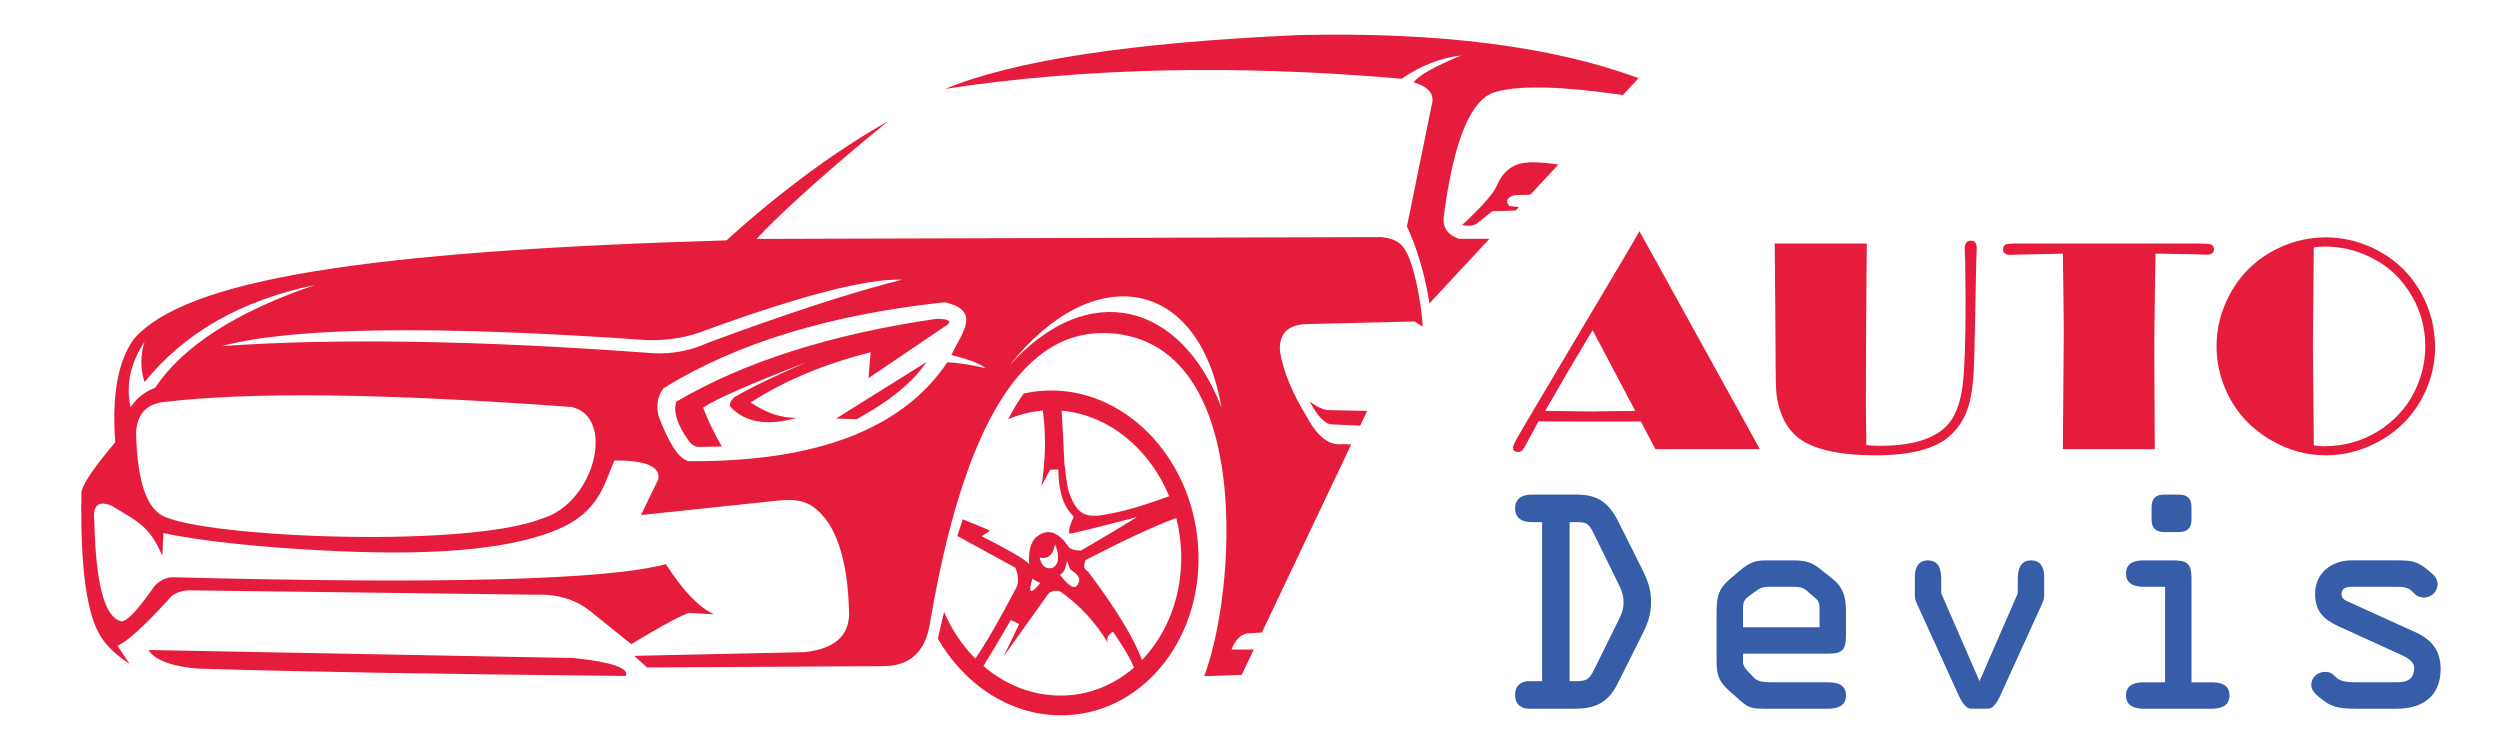
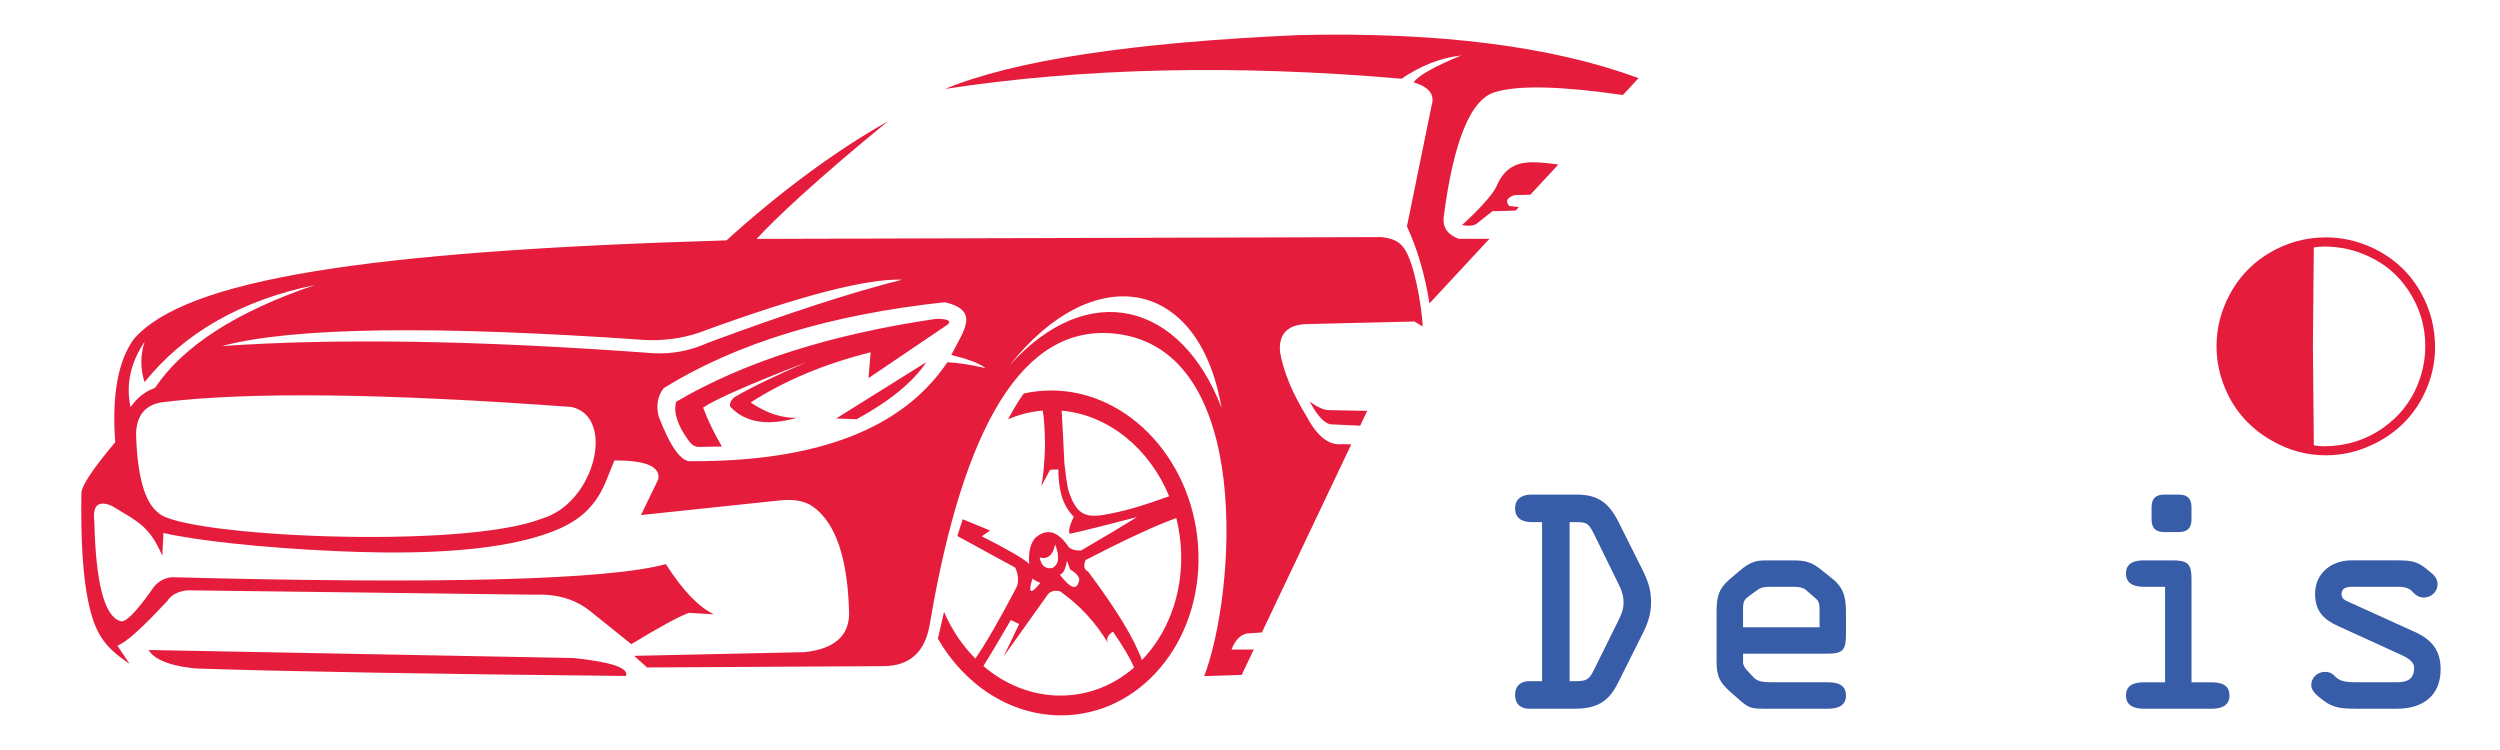
<svg xmlns="http://www.w3.org/2000/svg" version="1.1" baseProfile="tiny" id="Calque_1" x="0px" y="0px" width="200px" height="60px" viewBox="0 0 200 60" xml:space="preserve">
  <path fill-rule="evenodd" fill="#E51C3C" d="M82.596,46.285c-0.365,1.201-0.154,1.318,0.632,0.35  C83.009,46.553,82.798,46.436,82.596,46.285 M85.615,45.557c0.6,0.365,0.829,0.695,0.689,0.99c-0.193,0.695-0.702,0.502-1.523-0.582  c0.265-0.043,0.458-0.412,0.574-1.105C85.528,45.324,85.615,45.557,85.615,45.557z M93.532,39.701  c-1.552-3.785-4.819-6.51-8.599-6.848c0.06,0.965,0.133,2.375,0.219,4.234c0.095,0.729,0.185,1.795,0.403,2.395  c0.548,1.496,1.157,1.947,2.591,1.729C90.097,40.914,91.862,40.293,93.532,39.701z M91.355,52.805  c2.019-2.09,3.241-5.156,3.137-8.572c-0.03-0.963-0.164-1.898-0.388-2.791c-1.636,0.59-4.054,1.707-7.253,3.359  c-0.197,0.449-0.13,0.76,0.201,0.93C89.301,48.732,90.736,51.092,91.355,52.805z M78.671,53.283  c1.732,1.482,3.873,2.363,6.167,2.363c2.23,0,4.265-0.832,5.885-2.24c-0.274-0.686-0.836-1.643-1.687-2.873  c-0.418,0.264-0.553,0.564-0.401,0.902c-0.989-1.65-2.264-3.025-3.825-4.131c-0.515-0.115-0.88,0.02-1.093,0.406  c-2.281,3.201-3.422,4.801-3.422,4.801c0.824-1.727,1.237-2.588,1.237-2.588c-0.441-0.217-0.662-0.322-0.662-0.322  C79.785,51.461,79.051,52.689,78.671,53.283z M43.32,41.496c-6.301,2.486-28.747,1.438-30.651-0.467  c-1.099-0.844-1.694-2.959-1.784-6.346c0.048-1.457,0.739-2.293,2.071-2.502c6.86-0.85,17.787-0.725,32.781,0.379  C49.284,33.373,47.578,40.293,43.32,41.496z M76.104,28.399c1.078,0.263,2.231,0.627,2.731,1.048  c-1.219-0.279-2.236-0.434-3.047-0.465c-3.558,5.309-10.382,7.947-20.474,7.914c-0.799,0.092-1.671-1.1-2.618-3.578  c-0.222-0.893-0.086-1.648,0.403-2.271c5.792-3.589,13.288-5.88,22.486-6.868C78.481,24.857,77.043,26.491,76.104,28.399z   M58.121,19.229c-29.007,0.859-43.257,3.139-47.409,7.888c-1.272,1.75-1.772,4.503-1.494,8.265  c-1.765,2.088-2.666,3.436-2.705,4.045c-0.062,3.83,0.126,6.756,0.565,8.777c0.523,2.412,1.205,3.52,3.288,4.9  c0,0-0.326-0.484-0.978-1.455c0.672-0.223,2.013-1.426,4.026-3.609c0.317-0.471,0.853-0.744,1.611-0.814  c0,0,9.238,0.117,27.719,0.35c1.769-0.078,3.244,0.348,4.428,1.279c0,0,1.112,0.893,3.335,2.678  c2.269-1.381,3.803-2.215,4.602-2.504c0,0,0.669,0.041,2.013,0.117c-1.206-0.555-2.491-1.893-3.854-4.016  c-4.672,1.264-17.852,1.615-39.538,1.047c-0.696,0.082-1.233,0.432-1.61,1.049c-1.318,1.857-2.162,2.672-2.531,2.445  c-1.245-0.41-1.925-3.051-2.042-7.916c-0.161-1.328,0.308-1.754,1.411-1.281c2.084,1.271,2.998,1.602,4.025,3.988  c0,0,0.031-0.609,0.094-1.824c2.434,0.566,7.719,1.186,13.876,1.453c4.066,0.178,11.105,0.322,16.005-1.148  c2.825-0.846,4.556-1.959,5.587-4.607c0.165-0.426,0.374-0.922,0.607-1.498c2.531-0.014,3.699,0.49,3.508,1.512  c0,0-0.46,0.953-1.381,2.854c0,0,3.681-0.387,11.043-1.164c1.189-0.137,2.109,0.037,2.76,0.523c1.8,1.322,2.75,4.164,2.847,8.527  c-0.014,1.809-1.212,2.838-3.594,3.084c0,0-4.534,0.098-13.602,0.293c0,0,0.346,0.309,1.036,0.93c0,0,5.979-0.035,18.92-0.105  c2.102-0.014,3.299-1.143,3.68-3.27c2.682-15.973,7.476-24.17,14.898-23.323c11.139,1.274,9.527,20.983,7.068,27.395l3.002-0.104  l0.964-2.029h-1.78c0.28-0.73,0.683-1.156,1.208-1.279l1.222-0.086l7.149-15.043l-0.723-0.023c-1.043,0.135-1.992-0.604-2.848-2.215  c-1.138-1.855-1.847-3.571-2.127-5.15c-0.124-1.478,0.624-2.225,2.24-2.241c0,0,2.84-0.068,8.514-0.204c0,0,0.22,0.136,0.66,0.407  c-0.048-1.303-0.486-3.919-1.021-5.323c-0.509-1.33-1.044-1.685-2.256-1.836c0,0-16.668,0.048-50.005,0.145  c1.338-1.482,4.82-4.778,10.495-9.401C66.873,12.033,62.321,15.418,58.121,19.229z M83.173,44.6c0.65,0.168,1.062-0.184,1.236-1.047  c0.387,0.982,0.31,1.613-0.229,1.891C83.632,45.537,83.298,45.258,83.173,44.6z M108.813,34.055l-2.322-0.107  c-0.519-0.053-1.093-0.664-1.725-1.834c0.639,0.471,1.167,0.705,1.581,0.697l3.028,0.059L108.813,34.055z M97.721,32.621  c-3.225-8.423-10.648-10.418-16.965-3.376C87.381,20.819,95.91,22.066,97.721,32.621z M56.521,26.393  c7.66-2.782,12.873-4.121,15.642-4.017c-3.953,0.989-9.12,2.668-15.499,5.036c-1.424,0.646-2.891,0.926-4.398,0.845  c-13.799-1.023-25.306-1.213-34.52-0.571c5.644-1.511,16.977-1.67,34.001-0.479C53.463,27.259,55.054,26.987,56.521,26.393z   M12.399,31.033c-0.791,0.281-1.442,0.793-1.954,1.543c-0.389-1.782-0.016-3.529,1.122-5.239c-0.346,1.087-0.346,2.164,0,3.232  c3.175-3.949,7.719-6.54,13.629-7.771C18.904,24.938,14.638,27.684,12.399,31.033z M103.928,2.806  c-13.358,0.589-22.8,2.025-28.324,4.308c11.1-1.696,23.273-1.965,36.52-0.815c1.537-1.051,3.127-1.671,4.771-1.863  c-2.197,0.913-3.465,1.63-3.796,2.154c1.215,0.367,1.694,0.968,1.439,1.804c-1.321,6.48-1.983,9.721-1.983,9.721  c0.829,1.776,1.43,3.83,1.805,6.156l4.795-5.167h-2.459c-0.866-0.318-1.27-0.882-1.208-1.688c0.8-6.217,2.201-9.573,4.198-10.069  c1.864-0.542,5.245-0.456,10.146,0.254l1.252-1.349C124.178,3.7,115.127,2.551,103.928,2.806z M119.4,16.893  c0.775-0.013,1.393-0.03,1.854-0.051l0.259-0.28c-0.211-0.024-0.465-0.051-0.761-0.077c-0.345-0.383-0.21-0.673,0.402-0.874  l1.272-0.032l2.242-2.417c-1.238-0.18-2.124-0.227-2.651-0.141c-1.059,0.119-1.826,0.749-2.301,1.893  c-0.493,1.086-2.984,3.315-2.761,3.084c0.597,0.121,1.019,0.062,1.267-0.175C119.009,17.203,119.4,16.893,119.4,16.893z   M66.891,33.48c1.093,0.037,1.641,0.057,1.641,0.057c2.655-1.451,4.514-2.974,5.577-4.567C69.298,31.977,66.891,33.48,66.891,33.48z   M56.051,35.75c1.13-0.018,1.697-0.029,1.697-0.029c-0.658-1.143-1.156-2.18-1.496-3.113c0.944-0.656,3.706-1.868,8.282-3.638  c-2.596,1.128-4.531,2.067-5.808,2.823c-0.258,0.244-0.362,0.488-0.317,0.727c1.183,1.285,2.967,1.586,5.349,0.902  c-1.191,0.045-2.427-0.363-3.709-1.223c2.728-1.757,5.929-3.096,9.604-4.016c0,0-0.057,0.689-0.173,2.067  c0,0,2.109-1.427,6.327-4.279c0.326-0.306,0.028-0.46-0.891-0.466c-8.461,1.236-15.401,3.449-20.819,6.635  c-0.238,0.834,0.087,1.863,0.979,3.086C55.33,35.617,55.657,35.793,56.051,35.75z M15.805,53.484  c-1.639-0.115-3.42-0.572-3.911-1.484c22.659,0.428,33.988,0.641,33.988,0.641c3.041,0.318,4.44,0.797,4.198,1.436  C34.82,53.926,23.394,53.729,15.805,53.484z M84.091,31.238c6.289,0,11.566,5.818,11.784,12.994  c0.221,7.178-4.7,12.996-10.988,12.996c-4.08,0-7.734-2.451-9.858-6.133c0.167-0.732,0.33-1.445,0.496-2.141  c0.612,1.426,1.469,2.693,2.504,3.732c0.853-1.236,1.948-3.133,3.282-5.686c0.193-0.371,0.191-0.988-0.094-1.592  c-3.086-1.688-4.63-2.529-4.63-2.529c0.288-0.895,0.432-1.34,0.432-1.34c1.457,0.602,2.186,0.902,2.186,0.902  c-0.441,0.311-0.662,0.465-0.662,0.465c2.133,1.078,3.398,1.814,3.795,2.213c-0.074-0.91,0.079-1.6,0.461-2.066  c0.932-0.838,1.844-0.586,2.731,0.756c0.236,0.17,0.55,0.246,0.949,0.232c0,0,0.89-0.523,2.673-1.572c0,0,0.604-0.367,1.811-1.105  c-2.506,0.658-4.299,1.104-5.376,1.34c-0.138-0.18-0.032-0.637,0.314-1.367c-0.995-1-1.214-2.32-1.235-3.785  c0,0-0.221,0.012-0.661,0.029c0,0-0.23,0.438-0.691,1.311c0.154-0.85,0.25-1.916,0.288-3.201c-0.013-1.303-0.075-2.25-0.184-2.844  c-0.974,0.08-1.906,0.32-2.774,0.697c0.416-0.789,0.835-1.475,1.257-2.064C82.606,31.324,83.34,31.238,84.091,31.238z" />
  <g>
-     <path fill="#375CA8" d="M123.366,41.77h-0.815c-0.726,0-1.343-0.266-1.343-1.102c0-0.791,0.595-1.1,1.276-1.1h3.678   c1.718,0,2.576,0.705,3.325,2.201l1.938,3.875c0.44,0.902,0.66,1.541,0.66,2.555c0,0.881-0.242,1.629-0.639,2.422l-2.003,4.006   c-0.771,1.564-1.763,2.07-3.479,2.07h-3.655c-0.572,0-1.101-0.307-1.101-1.102c0-0.791,0.528-1.1,1.101-1.1h1.058V41.77z    M125.567,54.496h0.419c0.924,0,1.145-0.111,1.541-0.924l1.938-3.92c0.242-0.506,0.419-0.881,0.419-1.432   c0-0.748-0.242-1.166-0.552-1.805l-1.827-3.721c-0.462-0.947-0.66-0.926-1.673-0.926h-0.265V54.496z" />
+     <path fill="#375CA8" d="M123.366,41.77h-0.815c-0.726,0-1.343-0.266-1.343-1.102c0-0.791,0.595-1.1,1.276-1.1h3.678   c1.718,0,2.576,0.705,3.325,2.201l1.938,3.875c0.44,0.902,0.66,1.541,0.66,2.555c0,0.881-0.242,1.629-0.639,2.422l-2.003,4.006   c-0.771,1.564-1.763,2.07-3.479,2.07h-3.655c-0.572,0-1.101-0.307-1.101-1.102c0-0.791,0.528-1.1,1.101-1.1h1.058V41.77M125.567,54.496h0.419c0.924,0,1.145-0.111,1.541-0.924l1.938-3.92c0.242-0.506,0.419-0.881,0.419-1.432   c0-0.748-0.242-1.166-0.552-1.805l-1.827-3.721c-0.462-0.947-0.66-0.926-1.673-0.926h-0.265V54.496z" />
    <path fill="#375CA8" d="M141.204,56.697c-0.881,0-1.232,0-1.894-0.572l-0.902-0.793c-0.837-0.748-1.079-1.232-1.079-2.377v-4.074   c0-1.123,0.155-1.783,1.035-2.531l0.748-0.639c0.992-0.859,1.476-0.881,2.335-0.881h1.937c1.035,0,1.521,0.109,2.335,0.77   l0.857,0.684c0.97,0.771,1.102,1.586,1.102,2.752v1.695c0,1.211-0.198,1.564-1.453,1.564h-6.781v0.703   c0,0.199,0.153,0.463,0.308,0.617l0.529,0.572c0.285,0.309,0.704,0.396,1.409,0.396h4.535c0.705,0,1.453,0.154,1.453,1.057   c0,0.926-0.837,1.057-1.453,1.057H141.204z M139.443,50.18h6.12v-1.275c0-0.396,0.022-0.729-0.264-0.992l-0.814-0.705   c-0.265-0.242-0.683-0.264-1.013-0.264h-1.783c-0.396,0-0.728,0-1.079,0.242l-0.727,0.529c-0.265,0.197-0.44,0.352-0.44,0.969   V50.18z" />
-     <path fill="#375CA8" d="M161.421,47.473v-1.08c0-0.748,0.133-1.563,1.079-1.563c0.748,0,1.035,0.594,1.035,1.277v1.496   c0,0.354-0.089,0.529-0.242,0.859l-3.148,6.914c-0.198,0.439-0.572,1.32-1.102,1.32h-1.365c-0.527,0-0.901-0.881-1.101-1.32   l-3.148-6.914c-0.154-0.33-0.242-0.506-0.242-0.859v-1.496c0-0.684,0.286-1.277,1.034-1.277c0.947,0,1.08,0.814,1.08,1.563v1.08   l3.061,7.023L161.421,47.473z" />
    <path fill="#375CA8" d="M175.319,54.584h1.586c0.705,0,1.453,0.154,1.453,1.057c0,0.926-0.837,1.057-1.453,1.057h-5.372   c-0.617,0-1.454-0.131-1.454-1.057c0-0.902,0.748-1.057,1.454-1.057h1.673v-7.641h-1.673c-0.617,0-1.454-0.131-1.454-1.057   c0-0.902,0.748-1.057,1.454-1.057h2.224c1.211,0,1.563,0.221,1.563,1.475V54.584z M172.127,40.559c0-0.748,0.419-0.99,0.991-0.99   h1.211c0.572,0,0.99,0.242,0.99,0.99v1.012c0,0.75-0.418,0.992-0.99,0.992h-1.211c-0.572,0-0.991-0.242-0.991-0.992V40.559z" />
    <path fill="#375CA8" d="M188.513,46.943c-0.439,0-1.189-0.088-1.189,0.594c0,0.354,0.265,0.486,0.572,0.617l5.285,2.4   c1.364,0.615,2.069,1.475,2.069,2.994c0,2.137-1.453,3.148-3.479,3.148h-3.259c-1.101,0-1.849-0.043-2.642-0.66   c-0.397-0.309-0.97-0.705-0.97-1.232c0-0.596,0.507-1.057,1.102-1.057c0.33,0,0.572,0.109,0.814,0.373   c0.374,0.42,1.035,0.463,1.695,0.463h2.862c0.748,0,1.761,0.066,1.761-1.168c0-0.506-0.616-0.836-1.1-1.055l-4.977-2.27   c-1.167-0.527-1.85-1.211-1.85-2.574c0-1.674,1.321-2.688,2.906-2.688h3.61c1.168,0,1.652,0.066,2.444,0.727   c0.396,0.33,0.837,0.594,0.837,1.189c0,0.594-0.506,1.057-1.079,1.057c-0.396,0-0.638-0.154-0.902-0.441   c-0.352-0.373-0.726-0.418-1.3-0.418H188.513z" />
  </g>
  <g>
-     <path fill="#E51C3C" d="M131.156,18.495l9.633,17.435h-8.355l-1.164-2.205h-4.034l-3.555-0.012l-0.6-0.013l-0.794,1.473   c-0.231,0.442-0.395,0.718-0.487,0.825c-0.093,0.106-0.209,0.16-0.346,0.16c-0.275,0-0.413-0.12-0.413-0.361   c0-0.104,0.079-0.299,0.235-0.584s0.705-1.223,1.646-2.813l7.294-12.278L131.156,18.495z M127.408,26.411l-2.105,3.542   l-1.684,2.917l3.594,0.049l3.604-0.049L127.408,26.411z" />
-     <path fill="#E51C3C" d="M149.344,19.483l-0.052,6.241l-0.021,6.555l0.036,3.337c0.409,0.032,0.767,0.049,1.072,0.049   c2.819,0,4.707-0.655,5.662-1.965c0.49-0.674,0.813-1.632,0.971-2.873c0.156-1.241,0.234-3.496,0.234-6.766l-0.031-3.193   l-0.041-0.988c0-0.417,0.171-0.626,0.512-0.626c0.302,0,0.452,0.201,0.452,0.603c0,0.233-0.012,0.55-0.036,0.952l-0.096,4.808   c-0.032,2.024-0.068,3.399-0.108,4.126c-0.041,0.727-0.121,1.408-0.241,2.042c-0.249,1.31-0.823,2.354-1.724,3.133   c-1.148,1.004-3.116,1.506-5.903,1.506c-2.442,0-4.285-0.33-5.53-0.988c-0.98-0.506-1.675-1.361-2.085-2.566   c-0.185-0.554-0.293-1.125-0.325-1.711s-0.052-2.374-0.06-5.361l-0.049-6.313H149.344z" />
-     <path fill="#E51C3C" d="M172.441,20.291l-0.06,3.771l-0.036,3.579l0.036,8.29h-7.351l0.073-9.603l-0.036-3.265l-0.037-2.771   l-1.59,0.036l-2.277,0.048l-0.337,0.012c-0.386,0-0.579-0.145-0.579-0.434c0-0.257,0.112-0.401,0.338-0.434   c0.064-0.016,0.261-0.028,0.59-0.036h14.784c0.514,0.008,0.819,0.032,0.916,0.072c0.16,0.064,0.24,0.201,0.24,0.41   c0,0.273-0.204,0.41-0.614,0.41l-1.048-0.036l-2.771-0.048H172.441z" />
    <path fill="#E51C3C" d="M186.057,18.989c1.269,0,2.493,0.269,3.675,0.807c1.734,0.795,3.06,2.021,3.976,3.675   c0.73,1.326,1.097,2.768,1.097,4.326c0,1.253-0.277,2.466-0.831,3.639c-0.828,1.751-2.117,3.08-3.868,3.988   c-1.285,0.666-2.635,1-4.048,1c-1.494,0-2.908-0.378-4.241-1.133c-1.775-0.996-3.041-2.394-3.796-4.193   c-0.466-1.1-0.698-2.236-0.698-3.409c0-1.47,0.365-2.872,1.096-4.205c0.899-1.639,2.213-2.863,3.94-3.675   C183.506,19.271,184.738,18.998,186.057,18.989z M185.104,19.796l-0.072,7.844l0.061,6.518l0.012,1.471   c0.272,0.048,0.534,0.072,0.783,0.072c1.775,0,3.361-0.49,4.759-1.471c1.277-0.899,2.201-2.056,2.771-3.47   c0.401-0.988,0.603-2.012,0.603-3.072c0-1.398-0.338-2.699-1.013-3.904c-0.827-1.478-1.992-2.566-3.494-3.265   c-1.124-0.53-2.309-0.795-3.554-0.795C185.671,19.724,185.386,19.749,185.104,19.796z" />
  </g>
</svg>